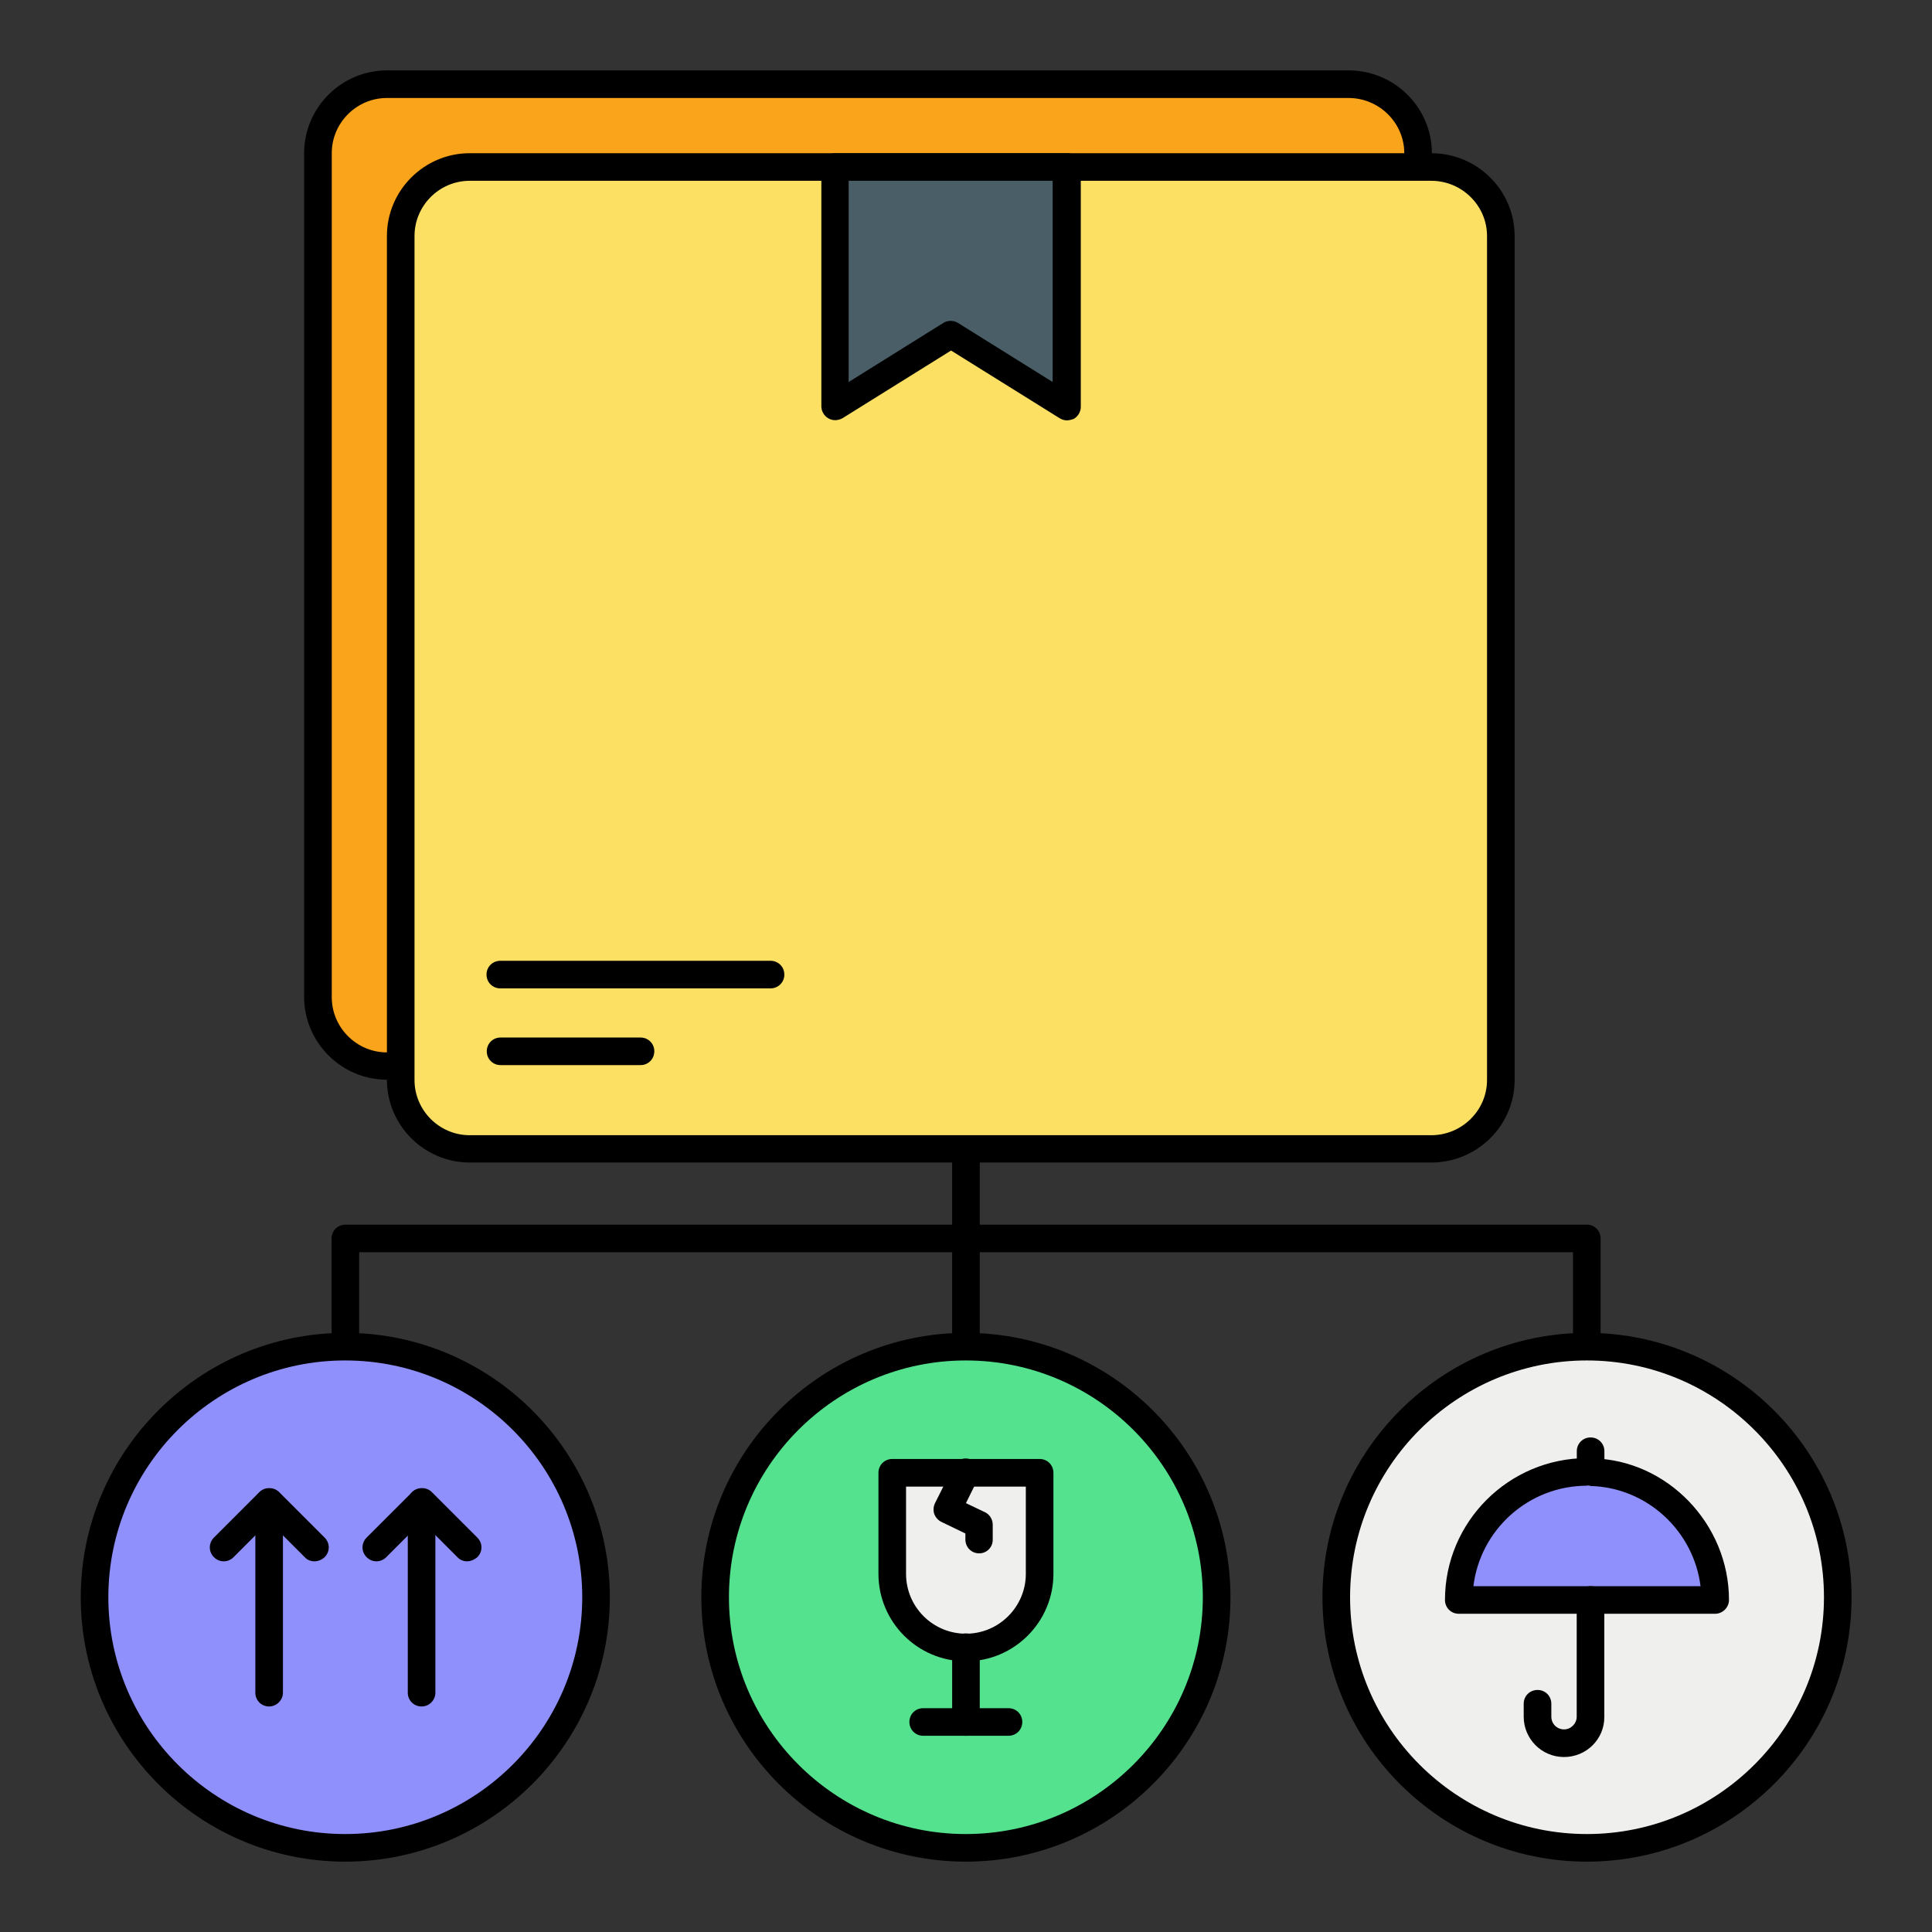
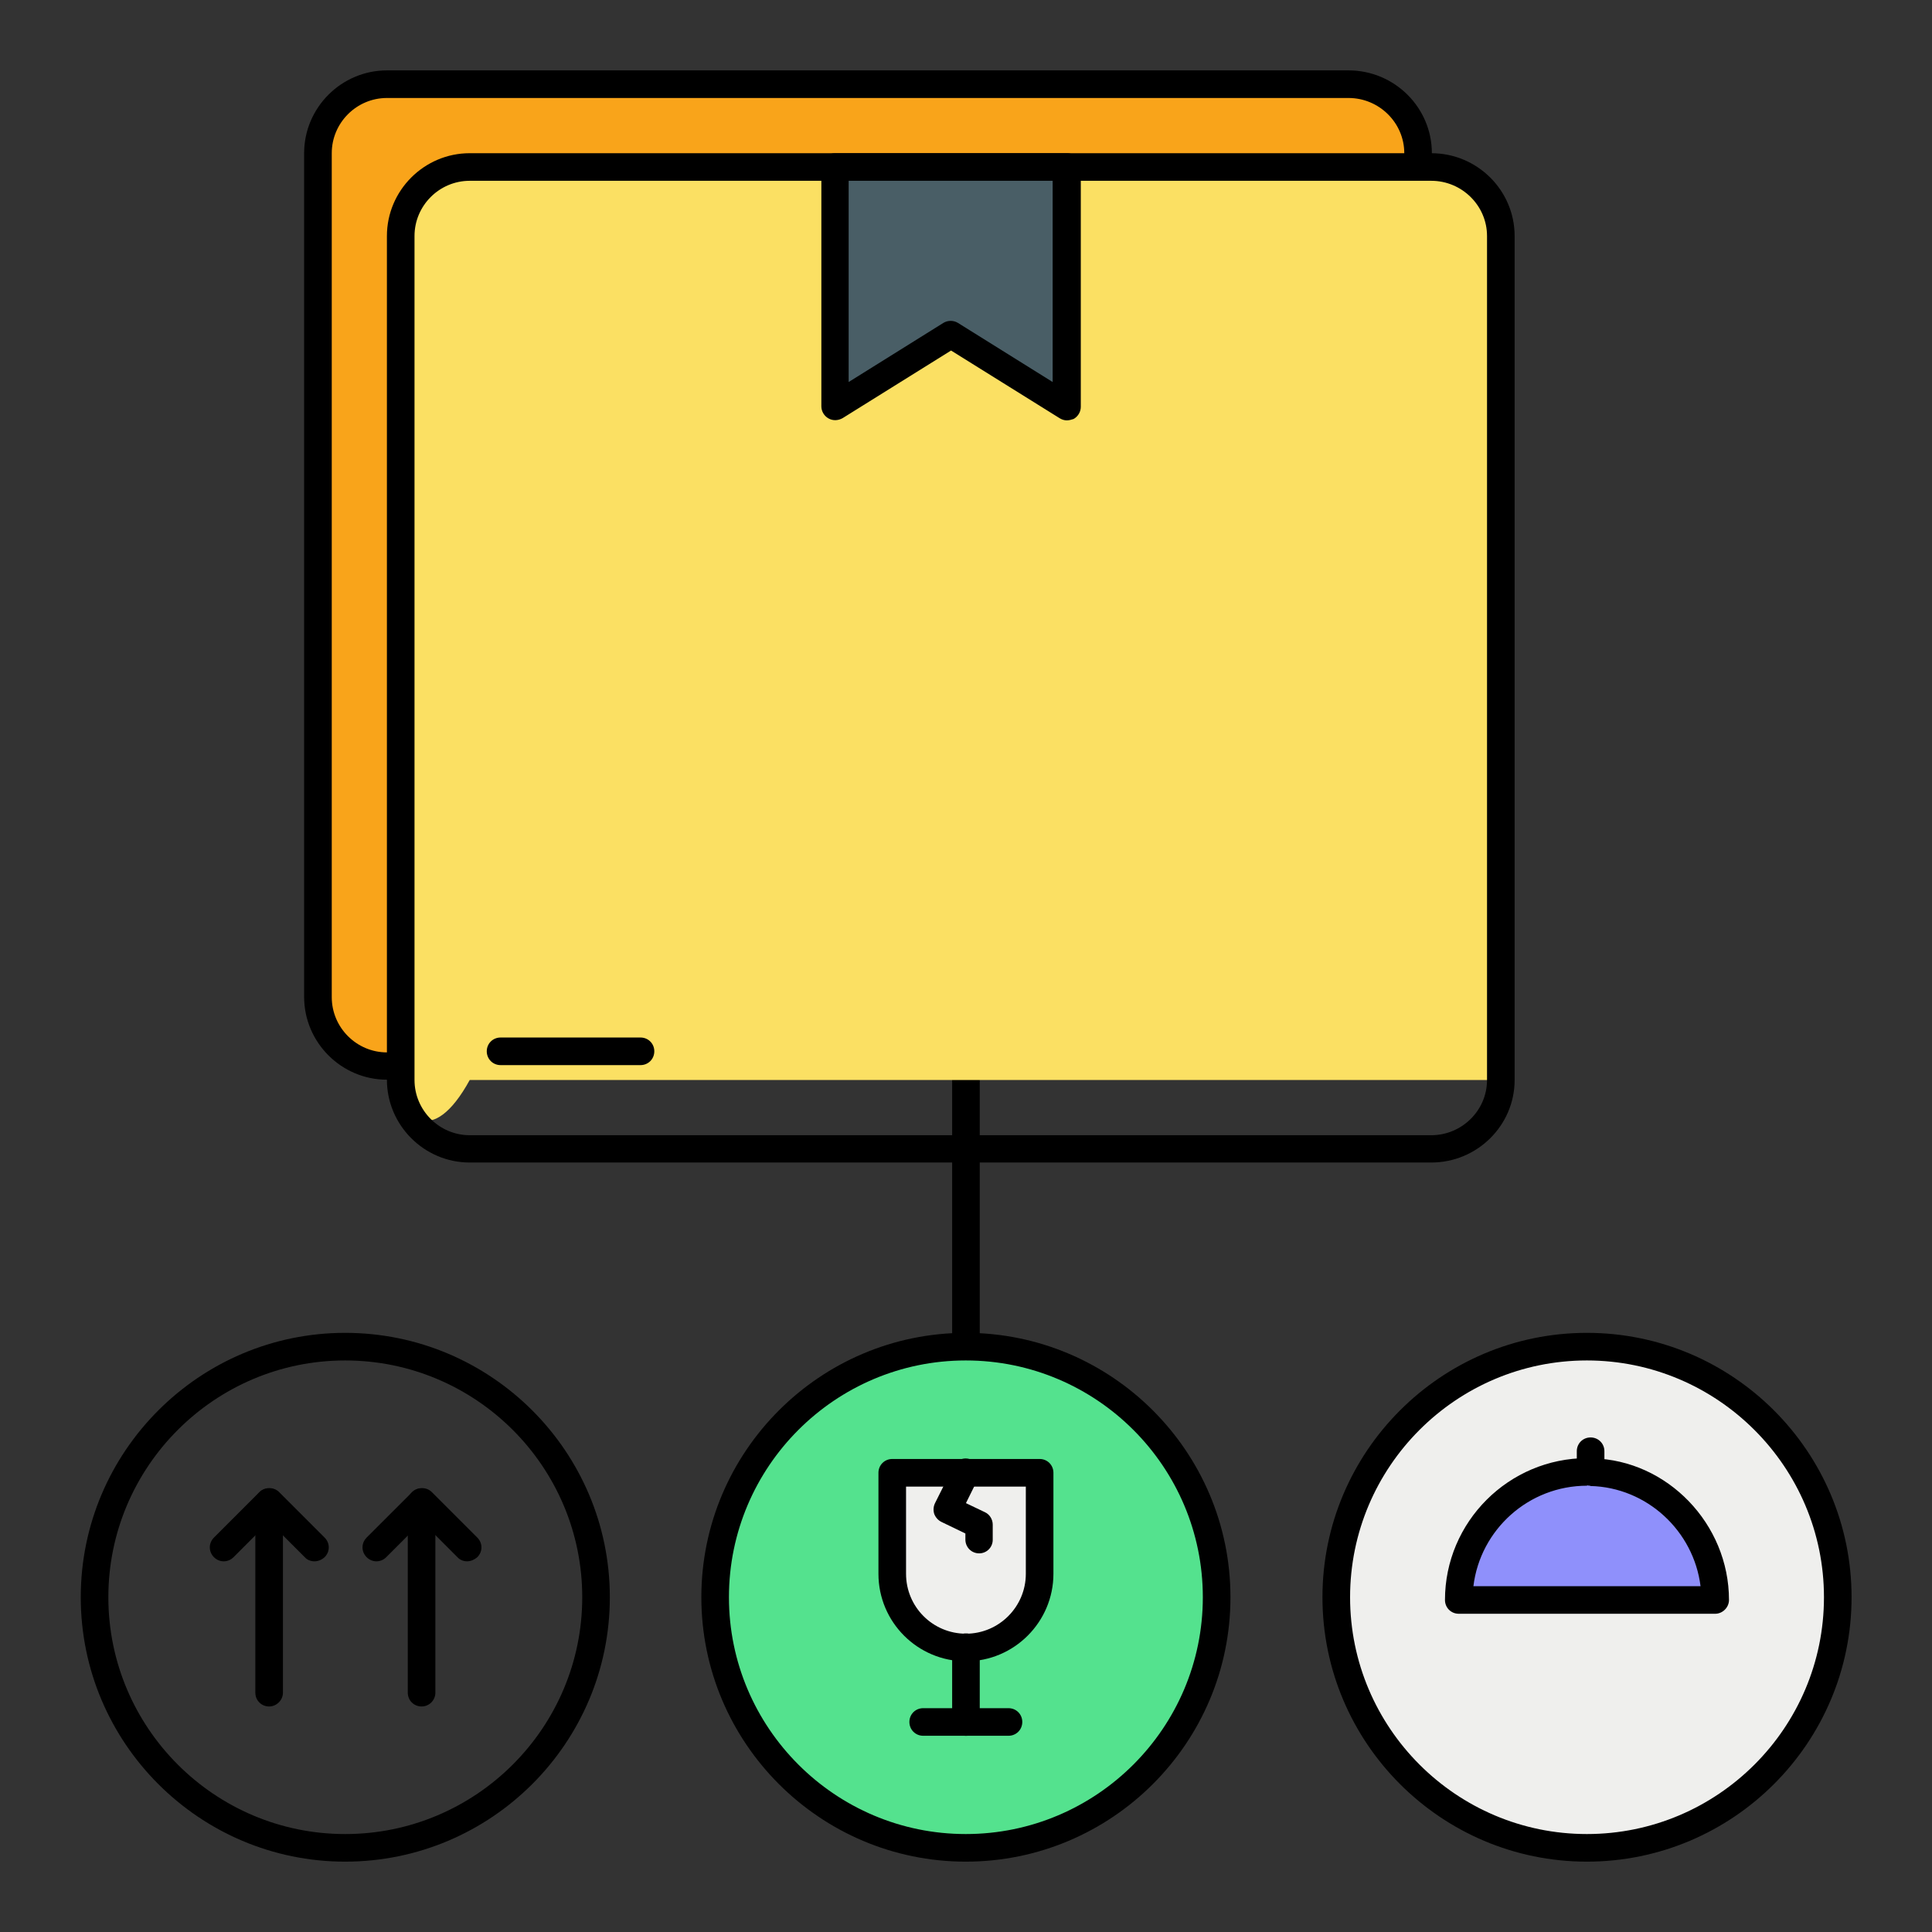
<svg xmlns="http://www.w3.org/2000/svg" width="60" height="60" viewBox="0 0 60 60" fill="none">
  <rect x="0" y="0" width="60" height="60" fill="#333333" stroke="none" />
-   <path d="M49.28 42.25C49.04 42.25 48.851 42.062 48.851 41.822V38.89H11.154V41.822C11.154 42.062 10.965 42.25 10.725 42.25C10.485 42.25 10.297 42.062 10.297 41.822V38.462C10.297 38.222 10.485 38.033 10.725 38.033H49.28C49.52 38.033 49.708 38.222 49.708 38.462V41.822C49.708 42.062 49.511 42.25 49.28 42.25Z" fill="black" />
  <path d="M29.999 42.249C29.759 42.249 29.57 42.061 29.57 41.821V32.649C29.57 32.409 29.759 32.221 29.999 32.221C30.239 32.221 30.427 32.409 30.427 32.649V41.829C30.427 42.061 30.239 42.249 29.999 42.249Z" fill="black" />
  <path d="M44.033 4.758V30.97C44.033 32.144 43.064 33.112 41.873 33.112H12.01C10.836 33.112 9.867 32.144 9.867 30.97V4.758C9.867 3.584 10.836 2.615 12.01 2.615H41.873C43.064 2.615 44.033 3.575 44.033 4.758Z" fill="#F9A41A" />
  <path d="M41.88 33.531H12.017C10.602 33.531 9.445 32.374 9.445 30.96V4.757C9.445 3.343 10.602 2.186 12.017 2.186H41.88C43.311 2.186 44.468 3.343 44.468 4.757V30.968C44.468 32.383 43.303 33.531 41.88 33.531ZM12.017 3.043C11.074 3.043 10.303 3.814 10.303 4.757V30.968C10.303 31.911 11.074 32.683 12.017 32.683H41.88C42.831 32.683 43.611 31.911 43.611 30.968V4.757C43.611 3.814 42.831 3.043 41.88 3.043H12.017Z" fill="black" />
-   <path d="M46.611 7.328V33.54C46.611 34.714 45.642 35.683 44.451 35.683H14.588C13.414 35.683 12.445 34.714 12.445 33.54V7.328C12.445 6.154 13.414 5.186 14.588 5.186H44.451C45.642 5.186 46.611 6.146 46.611 7.328Z" fill="#FBE063" />
+   <path d="M46.611 7.328V33.54H14.588C13.414 35.683 12.445 34.714 12.445 33.54V7.328C12.445 6.154 13.414 5.186 14.588 5.186H44.451C45.642 5.186 46.611 6.146 46.611 7.328Z" fill="#FBE063" />
  <path d="M44.45 36.103H14.587C13.173 36.103 12.016 34.946 12.016 33.532V7.329C12.016 5.915 13.173 4.758 14.587 4.758H44.45C45.881 4.758 47.038 5.915 47.038 7.329V33.541C47.038 34.955 45.873 36.103 44.45 36.103ZM14.587 5.615C13.644 5.615 12.873 6.386 12.873 7.329V33.541C12.873 34.483 13.644 35.255 14.587 35.255H44.45C45.401 35.255 46.181 34.483 46.181 33.541V7.329C46.181 6.386 45.401 5.615 44.45 5.615H14.587Z" fill="black" />
  <path d="M33.13 5.186V12.626L29.53 10.388L25.93 12.626V5.186H33.13Z" fill="#495E66" />
  <path d="M33.128 13.055C33.051 13.055 32.974 13.029 32.905 12.986L29.536 10.886L26.168 12.986C26.031 13.063 25.868 13.072 25.731 12.995C25.593 12.918 25.508 12.772 25.508 12.618V5.186C25.508 4.946 25.696 4.758 25.936 4.758H33.136C33.376 4.758 33.565 4.946 33.565 5.186V12.635C33.565 12.789 33.479 12.935 33.342 13.012C33.265 13.038 33.196 13.055 33.128 13.055ZM26.356 5.615V11.864L29.296 10.029C29.433 9.944 29.613 9.944 29.751 10.029L32.691 11.864V5.615H26.356Z" fill="black" />
-   <path d="M23.929 30.695H15.538C15.298 30.695 15.109 30.506 15.109 30.267C15.109 30.026 15.298 29.838 15.538 29.838H23.929C24.169 29.838 24.358 30.026 24.358 30.267C24.358 30.506 24.169 30.695 23.929 30.695Z" fill="black" />
  <path d="M19.892 33.078H15.546C15.306 33.078 15.117 32.889 15.117 32.649C15.117 32.409 15.306 32.221 15.546 32.221H19.892C20.131 32.221 20.32 32.409 20.32 32.649C20.32 32.889 20.131 33.078 19.892 33.078Z" fill="black" />
-   <path d="M18.504 49.603C18.504 53.898 15.015 57.386 10.713 57.386C6.418 57.386 2.93 53.898 2.93 49.603C2.93 45.3 6.418 41.82 10.713 41.82C15.015 41.82 18.504 45.3 18.504 49.603Z" fill="#8F90FB" />
  <path d="M10.719 57.815C6.194 57.815 2.508 54.13 2.508 49.604C2.508 45.078 6.194 41.393 10.719 41.393C15.254 41.393 18.939 45.078 18.939 49.604C18.939 54.13 15.254 57.815 10.719 57.815ZM10.719 42.25C6.665 42.25 3.365 45.55 3.365 49.604C3.365 53.658 6.665 56.958 10.719 56.958C14.782 56.958 18.082 53.658 18.082 49.604C18.082 45.55 14.782 42.25 10.719 42.25Z" fill="black" />
  <path d="M37.785 49.603C37.785 53.898 34.297 57.386 29.994 57.386C25.7 57.386 22.211 53.898 22.211 49.603C22.211 45.3 25.7 41.82 29.994 41.82C34.297 41.82 37.785 45.3 37.785 49.603Z" fill="#54E28E" />
  <path d="M29.993 57.815C25.467 57.815 21.781 54.13 21.781 49.604C21.781 45.078 25.467 41.393 29.993 41.393C34.527 41.393 38.213 45.078 38.213 49.604C38.213 54.13 34.527 57.815 29.993 57.815ZM29.993 42.25C25.938 42.25 22.638 45.55 22.638 49.604C22.638 53.658 25.938 56.958 29.993 56.958C34.056 56.958 37.355 53.658 37.355 49.604C37.355 45.55 34.056 42.25 29.993 42.25Z" fill="black" />
  <path d="M57.074 49.603C57.074 53.898 53.586 57.386 49.283 57.386C44.989 57.386 41.5 53.898 41.5 49.603C41.5 45.3 44.989 41.82 49.283 41.82C53.586 41.82 57.074 45.3 57.074 49.603Z" fill="#EFEFED" />
  <path d="M49.282 57.815C44.756 57.815 41.07 54.13 41.07 49.604C41.07 45.078 44.756 41.393 49.282 41.393C53.816 41.393 57.502 45.078 57.502 49.604C57.502 54.13 53.816 57.815 49.282 57.815ZM49.282 42.25C45.227 42.25 41.928 45.55 41.928 49.604C41.928 53.658 45.227 56.958 49.282 56.958C53.345 56.958 56.645 53.658 56.645 49.604C56.645 45.55 53.336 42.25 49.282 42.25Z" fill="black" />
  <path d="M53.267 49.688H45.305C45.305 47.494 47.087 45.711 49.29 45.711C49.325 45.711 49.367 45.711 49.402 45.719C51.545 45.771 53.267 47.528 53.267 49.688Z" fill="#8F90FB" />
  <path d="M53.266 50.117H45.304C45.064 50.117 44.875 49.929 44.875 49.689C44.875 47.263 46.855 45.283 49.289 45.283C49.349 45.283 49.409 45.283 49.469 45.292C51.775 45.343 53.695 47.323 53.695 49.689C53.695 49.92 53.498 50.117 53.266 50.117ZM45.758 49.26H52.812C52.598 47.546 51.149 46.192 49.392 46.149L49.289 45.712V46.14C47.472 46.14 45.972 47.503 45.758 49.26Z" fill="black" />
-   <path d="M48.572 54.566C47.877 54.566 47.32 54 47.32 53.314V52.911C47.32 52.671 47.509 52.483 47.749 52.483C47.989 52.483 48.178 52.671 48.178 52.911V53.314C48.178 53.537 48.358 53.708 48.572 53.708C48.786 53.708 48.966 53.528 48.966 53.314V49.688C48.966 49.448 49.155 49.26 49.395 49.26C49.635 49.26 49.823 49.448 49.823 49.688V53.314C49.832 54.008 49.266 54.566 48.572 54.566Z" fill="black" />
  <path d="M49.397 46.141C49.157 46.141 48.969 45.952 48.969 45.712V45.069C48.969 44.829 49.157 44.641 49.397 44.641C49.637 44.641 49.826 44.829 49.826 45.069V45.712C49.826 45.952 49.629 46.141 49.397 46.141Z" fill="black" />
  <path d="M8.358 52.996C8.118 52.996 7.93 52.807 7.93 52.568V46.653C7.93 46.413 8.118 46.225 8.358 46.225C8.598 46.225 8.787 46.413 8.787 46.653V52.568C8.787 52.799 8.59 52.996 8.358 52.996Z" fill="black" />
  <path d="M9.764 48.488C9.653 48.488 9.541 48.446 9.464 48.36L8.358 47.254L7.253 48.36C7.081 48.531 6.816 48.531 6.644 48.36C6.473 48.188 6.473 47.923 6.644 47.751L8.058 46.337C8.221 46.174 8.504 46.174 8.667 46.337L10.081 47.751C10.253 47.923 10.253 48.188 10.081 48.36C9.987 48.446 9.876 48.488 9.764 48.488Z" fill="black" />
  <path d="M13.093 52.996C12.853 52.996 12.664 52.807 12.664 52.568V46.653C12.664 46.413 12.853 46.225 13.093 46.225C13.333 46.225 13.521 46.413 13.521 46.653V52.568C13.521 52.799 13.333 52.996 13.093 52.996Z" fill="black" />
  <path d="M14.506 48.488C14.395 48.488 14.284 48.446 14.206 48.36L13.101 47.254L11.995 48.36C11.823 48.531 11.558 48.531 11.386 48.36C11.215 48.188 11.215 47.923 11.386 47.751L12.801 46.337C12.963 46.174 13.246 46.174 13.409 46.337L14.823 47.751C14.995 47.923 14.995 48.188 14.823 48.36C14.721 48.446 14.609 48.488 14.506 48.488Z" fill="black" />
  <path d="M32.289 45.738V48.875C32.289 50.135 31.269 51.164 29.992 51.164C28.732 51.164 27.703 50.135 27.703 48.875V45.738H32.289Z" fill="#EFEFED" />
  <path d="M29.998 51.593C28.498 51.593 27.281 50.376 27.281 48.876V45.739C27.281 45.499 27.47 45.31 27.71 45.31H32.287C32.527 45.31 32.715 45.499 32.715 45.739V48.876C32.715 50.368 31.498 51.593 29.998 51.593ZM28.138 46.168V48.876C28.138 49.905 28.97 50.736 29.998 50.736C31.027 50.736 31.858 49.896 31.858 48.876V46.168H28.138Z" fill="black" />
  <path d="M29.999 53.907C29.759 53.907 29.57 53.718 29.57 53.478V51.155C29.57 50.915 29.759 50.727 29.999 50.727C30.239 50.727 30.427 50.915 30.427 51.155V53.478C30.427 53.718 30.23 53.907 29.999 53.907Z" fill="black" />
  <path d="M31.319 53.906H28.671C28.431 53.906 28.242 53.717 28.242 53.477C28.242 53.237 28.431 53.049 28.671 53.049H31.319C31.559 53.049 31.748 53.237 31.748 53.477C31.748 53.717 31.559 53.906 31.319 53.906Z" fill="black" />
  <path d="M30.41 48.241C30.17 48.241 29.981 48.052 29.981 47.812V47.624L29.236 47.264C29.133 47.212 29.056 47.127 29.013 47.015C28.979 46.904 28.987 46.784 29.038 46.681L29.613 45.532C29.716 45.318 29.973 45.232 30.187 45.344C30.401 45.447 30.487 45.704 30.376 45.918L29.998 46.681L30.59 46.964C30.736 47.032 30.83 47.187 30.83 47.349V47.804C30.838 48.052 30.641 48.241 30.41 48.241Z" fill="black" />
</svg>